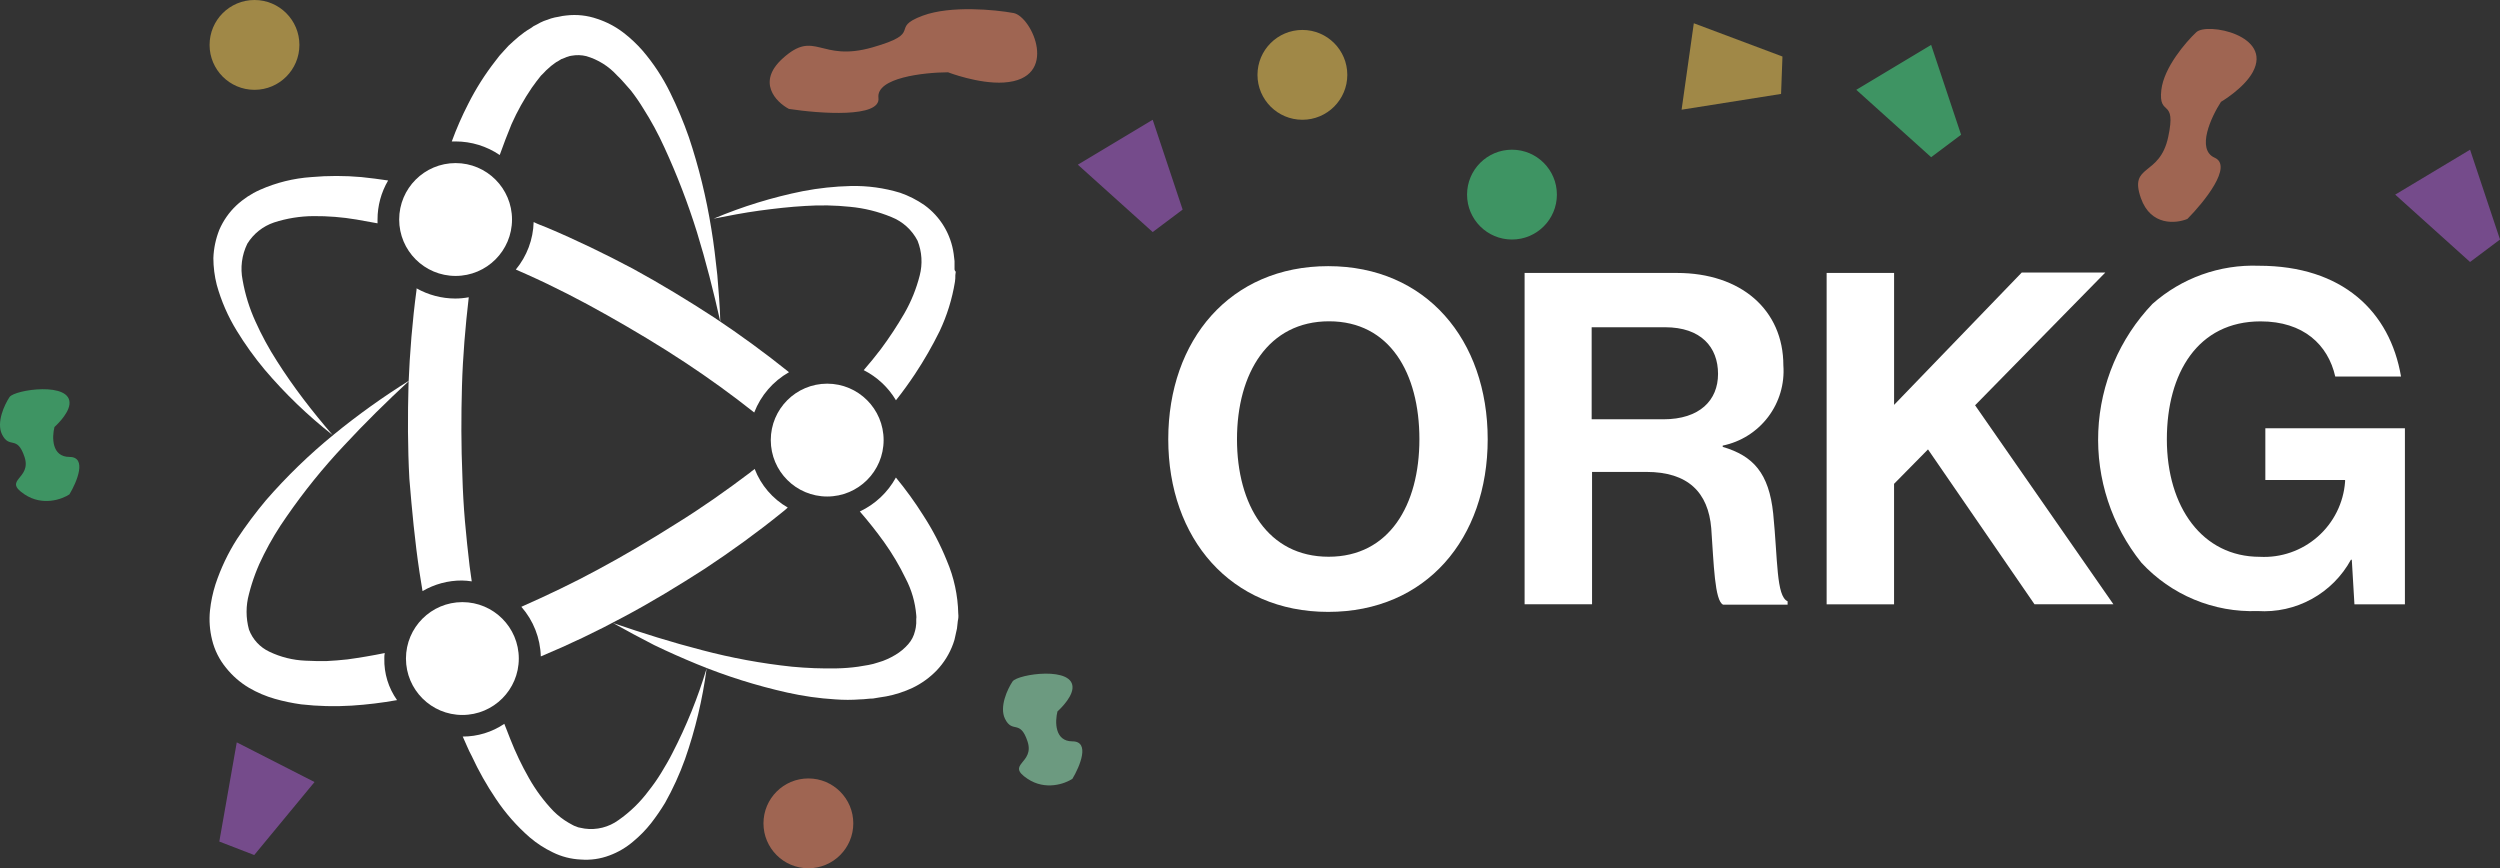
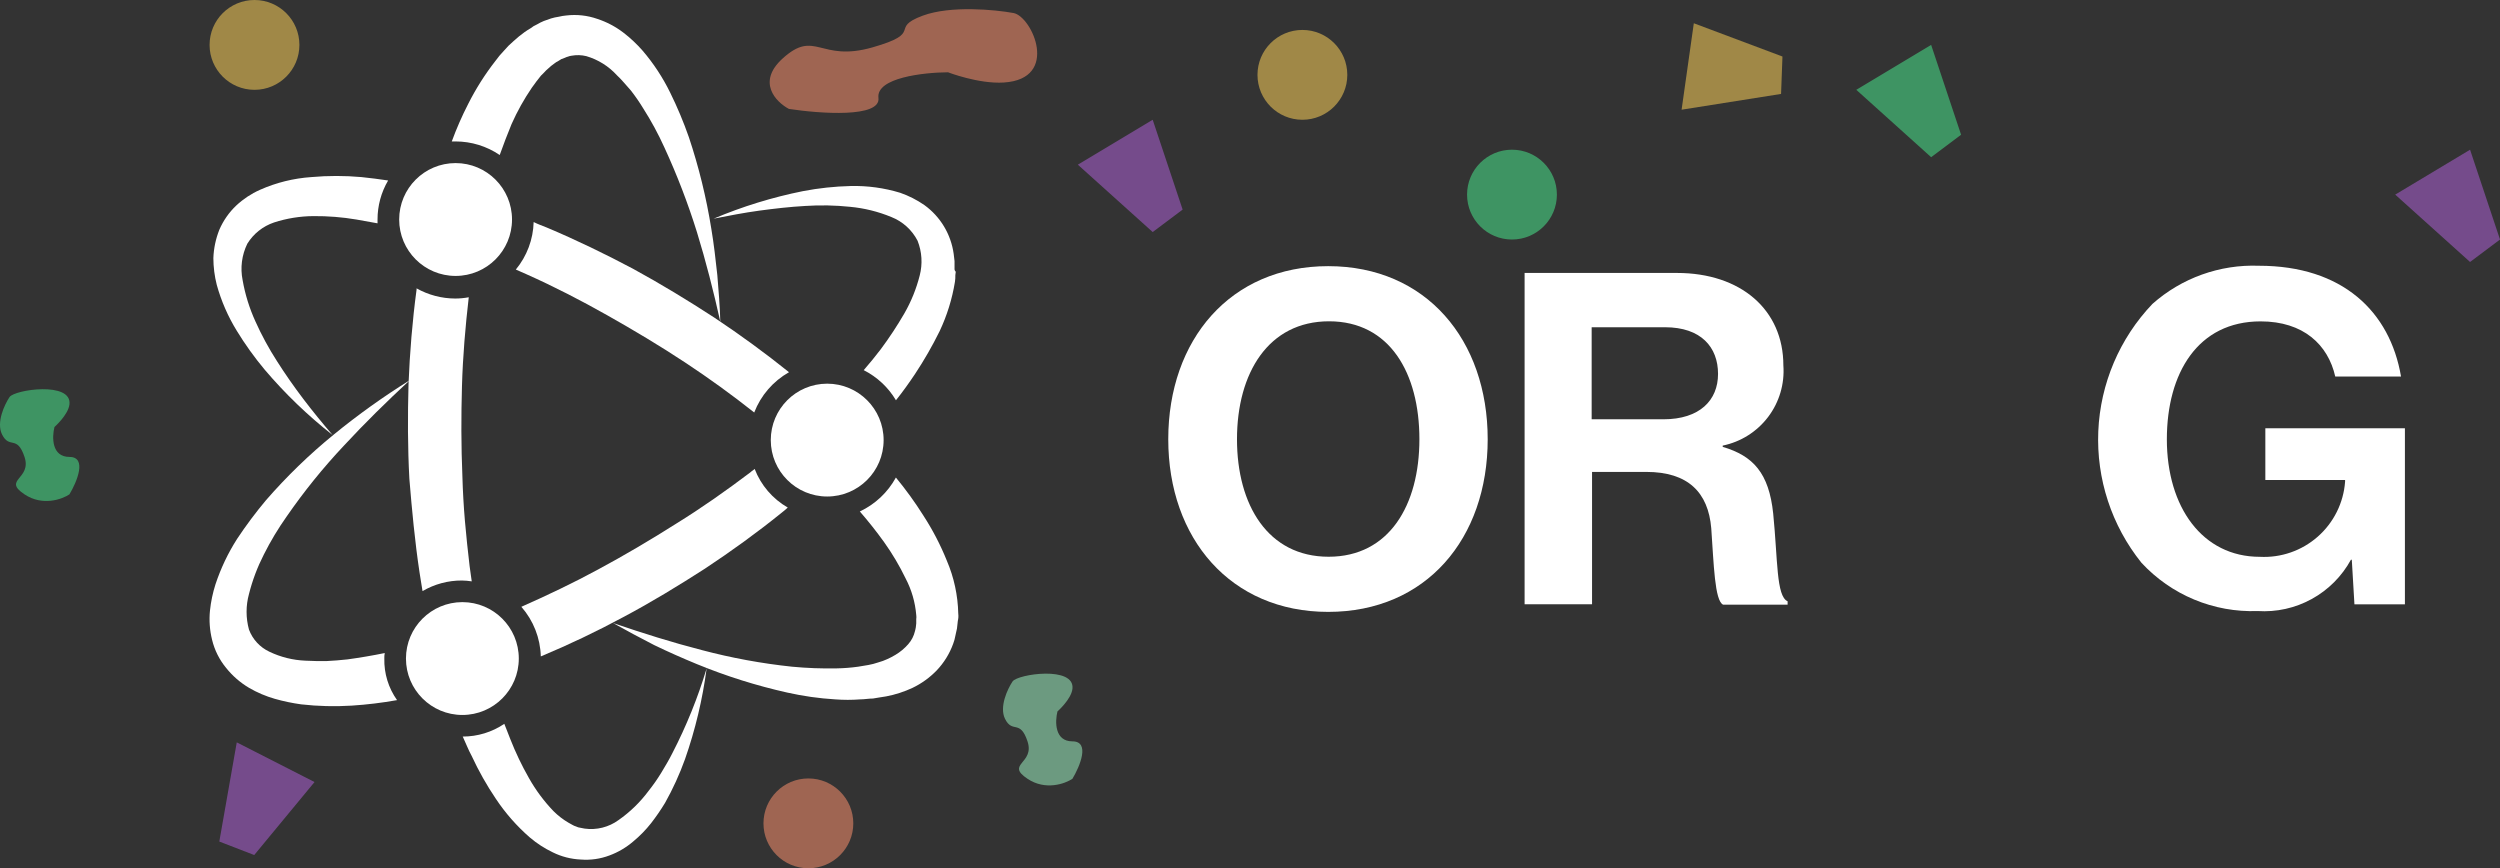
<svg xmlns="http://www.w3.org/2000/svg" width="167" height="58" viewBox="0 0 167 58" fill="none">
  <rect x="0" y="0" width="167" height="58" fill="#333333" stroke="none" />
  <g clip-path="url(#clip0_1384_634)">
    <path d="M78.04 29.341C78.04 22.71 82.177 17.779 88.723 17.779C95.269 17.779 99.378 22.71 99.378 29.341C99.378 35.972 95.269 40.874 88.723 40.874C82.206 40.874 78.04 35.971 78.04 29.341ZM94.816 29.341C94.816 24.92 92.832 21.463 88.78 21.463C84.728 21.463 82.631 24.92 82.631 29.341C82.631 33.733 84.7 37.19 88.752 37.19C92.804 37.19 94.816 33.733 94.816 29.341Z" fill="white" />
    <path d="M101.843 18.233H112.016C116.295 18.233 119.129 20.698 119.129 24.41C119.219 25.642 118.858 26.866 118.112 27.851C117.366 28.837 116.288 29.517 115.077 29.766V29.851C117.117 30.451 118.166 31.608 118.449 34.3C118.761 37.417 118.649 39.826 119.412 40.166V40.393H115.105C114.538 40.138 114.482 37.673 114.312 35.293C114.112 32.884 112.753 31.524 109.976 31.524H106.349V40.365H101.843V18.233ZM106.349 28.009H111.11C113.547 28.009 114.765 26.734 114.765 24.977C114.765 23.192 113.632 21.86 111.223 21.86H106.323V28.009H106.349Z" fill="white" />
-     <path d="M122.019 18.232H126.525V27.045L135.054 18.204H140.636L131.936 27.073L141.174 40.363H135.903L128.79 30.02L126.523 32.32V40.368H122.019V18.232Z" fill="white" />
    <path d="M157.1 37.389H157.043C156.439 38.495 155.531 39.406 154.426 40.013C153.322 40.621 152.067 40.9 150.809 40.818C149.358 40.871 147.914 40.61 146.574 40.052C145.234 39.495 144.03 38.654 143.045 37.588C141.054 35.106 140.031 31.986 140.166 28.807C140.302 25.627 141.587 22.605 143.782 20.302C145.736 18.568 148.284 17.655 150.895 17.752C156.477 17.752 159.651 20.812 160.388 25.152H155.995C155.513 23.027 153.87 21.468 151.008 21.468C146.814 21.468 144.746 24.925 144.746 29.346C144.746 33.88 147.126 37.195 150.952 37.195C152.369 37.271 153.76 36.788 154.825 35.85C155.891 34.912 156.547 33.594 156.652 32.179V32.066H151.325V28.609H160.648V40.369H157.276L157.1 37.389Z" fill="white" />
    <path d="M63.763 17.924V17.442C63.735 17.272 63.735 17.13 63.706 16.96C63.617 16.313 63.398 15.691 63.062 15.13C62.726 14.57 62.28 14.084 61.751 13.701C61.252 13.355 60.709 13.079 60.136 12.879C59.062 12.552 57.943 12.399 56.821 12.426C55.755 12.452 54.694 12.566 53.647 12.766C51.597 13.177 49.594 13.794 47.668 14.608C48.688 14.408 49.708 14.208 50.728 14.07C51.748 13.932 52.768 13.815 53.788 13.758C54.788 13.692 55.791 13.711 56.788 13.815C57.733 13.904 58.66 14.133 59.537 14.495C60.296 14.793 60.92 15.357 61.294 16.082C61.587 16.822 61.637 17.636 61.436 18.406C61.212 19.289 60.869 20.138 60.416 20.928C59.934 21.761 59.404 22.565 58.829 23.337C58.461 23.819 58.092 24.272 57.696 24.726C58.591 25.178 59.338 25.876 59.85 26.738C60.303 26.171 60.728 25.576 61.125 24.981C61.733 24.063 62.282 23.107 62.769 22.119C63.261 21.076 63.604 19.97 63.789 18.832C63.812 18.682 63.822 18.531 63.817 18.379L63.845 18.152C63.814 18.124 63.79 18.088 63.776 18.048C63.761 18.009 63.757 17.966 63.763 17.924Z" fill="white" />
    <path d="M55.257 33.167C57.338 33.167 59.026 31.48 59.026 29.398C59.026 27.317 57.338 25.629 55.257 25.629C53.175 25.629 51.488 27.317 51.488 29.398C51.488 31.48 53.175 33.167 55.257 33.167Z" fill="white" />
    <path d="M25.673 43.991C25.668 43.868 25.678 43.744 25.701 43.623C24.879 43.793 24.029 43.935 23.207 44.048C22.725 44.105 22.272 44.133 21.79 44.161C21.337 44.161 20.855 44.161 20.401 44.133C19.566 44.099 18.746 43.895 17.992 43.533C17.363 43.238 16.875 42.709 16.632 42.059C16.418 41.28 16.418 40.458 16.632 39.679C16.862 38.766 17.195 37.882 17.624 37.044C18.069 36.157 18.58 35.304 19.154 34.494C20.309 32.823 21.588 31.241 22.98 29.762C24.369 28.262 25.842 26.815 27.372 25.398C25.605 26.497 23.911 27.709 22.3 29.025C20.666 30.357 19.149 31.826 17.766 33.417C17.076 34.24 16.433 35.101 15.839 35.996C15.233 36.944 14.748 37.964 14.394 39.032C14.212 39.604 14.088 40.192 14.026 40.789C13.961 41.444 14.009 42.105 14.168 42.744C14.334 43.43 14.654 44.069 15.103 44.614C15.528 45.147 16.047 45.598 16.633 45.946C17.176 46.263 17.757 46.51 18.362 46.683C18.938 46.846 19.526 46.969 20.119 47.051C21.238 47.178 22.367 47.206 23.491 47.136C24.508 47.071 25.52 46.948 26.523 46.768C25.948 45.958 25.65 44.984 25.673 43.991Z" fill="white" />
    <path d="M50.411 31.324C50.326 31.409 50.211 31.466 50.128 31.551C48.513 32.769 46.869 33.931 45.169 34.98C43.469 36.057 41.74 37.08 39.955 38.04C38.283 38.947 36.555 39.769 34.826 40.534C35.633 41.454 36.093 42.626 36.126 43.849C38.025 43.056 39.867 42.177 41.652 41.214C43.522 40.222 45.336 39.114 47.093 37.984C48.85 36.822 50.578 35.575 52.222 34.244C52.361 34.138 52.495 34.024 52.622 33.904C51.61 33.324 50.83 32.413 50.411 31.324Z" fill="white" />
    <path d="M30.887 47.76C32.969 47.76 34.656 46.073 34.656 43.991C34.656 41.91 32.969 40.222 30.887 40.222C28.806 40.222 27.118 41.91 27.118 43.991C27.118 46.073 28.806 47.76 30.887 47.76Z" fill="white" />
    <path d="M30.434 9.448C31.485 9.449 32.512 9.765 33.381 10.355C33.636 9.647 33.891 8.966 34.174 8.286C34.553 7.434 35.008 6.619 35.534 5.849C35.676 5.679 35.789 5.481 35.934 5.311L36.134 5.056L36.361 4.829C36.503 4.659 36.673 4.546 36.814 4.404C36.899 4.347 36.956 4.291 37.041 4.234C37.11 4.177 37.187 4.129 37.268 4.092L37.495 3.95C37.573 3.926 37.648 3.898 37.722 3.865C37.795 3.829 37.871 3.8 37.949 3.78C38.022 3.751 38.098 3.732 38.176 3.723C38.505 3.662 38.843 3.671 39.168 3.751C39.952 3.981 40.658 4.422 41.208 5.026C41.548 5.338 41.831 5.706 42.143 6.046C42.44 6.427 42.714 6.824 42.965 7.236C43.498 8.071 43.97 8.943 44.379 9.845C45.227 11.686 45.955 13.579 46.558 15.514C47.158 17.469 47.663 19.453 48.117 21.493C48.089 20.445 48.004 19.424 47.917 18.376C47.804 17.356 47.69 16.307 47.517 15.287C47.185 13.209 46.683 11.162 46.017 9.166C45.662 8.15 45.246 7.157 44.77 6.191C44.277 5.182 43.658 4.239 42.928 3.386C42.536 2.938 42.101 2.53 41.628 2.168C41.106 1.772 40.522 1.465 39.899 1.261C39.236 1.029 38.528 0.952 37.83 1.034C37.658 1.049 37.488 1.077 37.32 1.119C37.148 1.143 36.977 1.181 36.81 1.232L36.328 1.402C36.172 1.466 36.02 1.542 35.875 1.629C35.722 1.693 35.579 1.779 35.45 1.884C35.308 1.969 35.167 2.054 35.05 2.139C34.792 2.323 34.546 2.524 34.313 2.739L33.973 3.051L33.661 3.391C33.456 3.603 33.266 3.831 33.094 4.071C32.397 4.963 31.79 5.922 31.28 6.933C30.861 7.748 30.493 8.588 30.179 9.448H30.434Z" fill="white" />
    <path d="M28.025 38.239C28.082 38.664 28.167 39.061 28.225 39.486C29.024 39.018 29.934 38.773 30.86 38.778C31.078 38.782 31.296 38.801 31.512 38.835C31.455 38.495 31.427 38.155 31.37 37.815C31.257 36.823 31.143 35.831 31.058 34.815C30.973 33.823 30.916 32.803 30.888 31.815C30.803 29.803 30.803 27.791 30.86 25.779C30.917 23.795 31.087 21.812 31.313 19.857C31.014 19.913 30.71 19.942 30.406 19.942C29.502 19.939 28.614 19.705 27.827 19.262V19.347C27.544 21.447 27.374 23.569 27.289 25.666C27.232 27.791 27.232 29.888 27.346 31.985C27.515 34.045 27.713 36.17 28.025 38.239Z" fill="white" />
    <path d="M44.915 50.31C44.688 50.763 44.433 51.188 44.178 51.61C43.921 52.034 43.637 52.44 43.328 52.828C42.767 53.584 42.088 54.244 41.316 54.783C40.663 55.259 39.85 55.462 39.049 55.35C38.992 55.35 38.964 55.322 38.907 55.322L38.765 55.294L38.623 55.266C38.566 55.238 38.538 55.238 38.481 55.209C38.391 55.183 38.306 55.145 38.226 55.096L37.971 54.954C37.609 54.742 37.276 54.485 36.979 54.189C36.34 53.525 35.788 52.782 35.335 51.979C34.857 51.141 34.441 50.27 34.088 49.372C33.946 49.032 33.833 48.692 33.688 48.352C32.868 48.907 31.901 49.203 30.911 49.202C31.111 49.627 31.279 50.08 31.511 50.502C31.972 51.498 32.512 52.455 33.126 53.364C33.763 54.321 34.526 55.188 35.393 55.943C35.858 56.338 36.373 56.672 36.923 56.935C37.506 57.224 38.143 57.388 38.793 57.417C39.446 57.469 40.103 57.375 40.715 57.143C41.295 56.928 41.833 56.611 42.302 56.208C42.741 55.845 43.14 55.437 43.492 54.99C43.829 54.555 44.142 54.101 44.427 53.63C44.951 52.696 45.397 51.719 45.759 50.711C46.447 48.745 46.931 46.712 47.204 44.647C46.618 46.602 45.852 48.497 44.915 50.31Z" fill="white" />
    <path d="M18.305 14.861C19.156 14.585 20.045 14.441 20.94 14.436C21.899 14.428 22.856 14.504 23.802 14.663C24.284 14.748 24.737 14.833 25.219 14.918V14.663C25.218 13.746 25.462 12.846 25.927 12.056C25.327 11.971 24.737 11.886 24.142 11.829C23.029 11.73 21.91 11.73 20.798 11.829C19.614 11.91 18.453 12.197 17.369 12.679C16.785 12.938 16.249 13.292 15.783 13.728C15.301 14.184 14.917 14.734 14.653 15.343C14.412 15.949 14.276 16.591 14.253 17.243C14.255 17.845 14.331 18.445 14.48 19.028C14.778 20.105 15.227 21.136 15.812 22.088C16.37 23.002 16.995 23.873 17.682 24.695C19.043 26.298 20.562 27.76 22.216 29.059C21.536 28.266 20.884 27.472 20.261 26.65C19.638 25.828 19.043 24.978 18.504 24.128C17.956 23.277 17.473 22.387 17.059 21.464C16.66 20.588 16.374 19.666 16.208 18.718C16.041 17.893 16.151 17.037 16.52 16.281C16.931 15.614 17.562 15.112 18.305 14.861Z" fill="white" />
    <path d="M50.382 27.555C50.822 26.416 51.643 25.464 52.706 24.863C51.119 23.588 49.447 22.369 47.747 21.236C45.962 20.074 44.147 18.969 42.278 17.949C40.408 16.957 38.478 16.022 36.526 15.2C36.243 15.087 35.926 14.973 35.648 14.832C35.617 15.993 35.197 17.111 34.457 18.006C34.684 18.119 34.939 18.206 35.165 18.318C37.007 19.14 38.82 20.075 40.577 21.067C42.334 22.059 44.091 23.107 45.763 24.212C47.35 25.26 48.881 26.365 50.382 27.555Z" fill="white" />
    <path d="M64.012 40.991C63.986 39.772 63.727 38.57 63.247 37.449C62.825 36.402 62.303 35.397 61.688 34.449C61.13 33.56 60.514 32.709 59.846 31.899C59.304 32.891 58.46 33.685 57.437 34.166C58.004 34.818 58.542 35.498 59.052 36.206C59.602 36.976 60.086 37.791 60.497 38.643C60.894 39.4 61.134 40.229 61.205 41.08C61.219 41.174 61.219 41.269 61.205 41.363V41.646C61.205 41.731 61.177 41.816 61.177 41.901L61.149 42.043L61.121 42.156C61.046 42.482 60.89 42.784 60.668 43.034C60.424 43.313 60.137 43.552 59.818 43.742C59.645 43.847 59.465 43.942 59.28 44.025C59.079 44.118 58.871 44.194 58.657 44.252C58.445 44.325 58.227 44.382 58.005 44.422C57.778 44.45 57.552 44.507 57.325 44.535C56.846 44.602 56.364 44.64 55.88 44.648C54.887 44.666 53.894 44.629 52.905 44.535C50.878 44.321 48.87 43.951 46.898 43.43C44.914 42.92 42.931 42.297 40.947 41.616C41.854 42.126 42.761 42.608 43.696 43.09C44.631 43.543 45.596 43.968 46.558 44.365C48.513 45.168 50.532 45.804 52.594 46.265C53.647 46.501 54.717 46.653 55.794 46.718C56.351 46.761 56.91 46.761 57.466 46.718C57.749 46.718 58.033 46.661 58.316 46.661C58.599 46.604 58.883 46.576 59.194 46.519C59.801 46.404 60.391 46.213 60.951 45.952C61.554 45.663 62.1 45.269 62.566 44.79C63.054 44.278 63.431 43.67 63.671 43.005L63.756 42.75L63.813 42.495C63.841 42.325 63.898 42.155 63.926 41.985L63.983 41.475C64.022 41.317 64.032 41.153 64.012 40.991Z" fill="white" />
    <path d="M30.434 18.432C32.516 18.432 34.203 16.745 34.203 14.663C34.203 12.582 32.516 10.894 30.434 10.894C28.352 10.894 26.665 12.582 26.665 14.663C26.665 16.745 28.352 18.432 30.434 18.432Z" fill="white" />
  </g>
  <path opacity="0.54" d="M15.816 49.59L21.01 52.24L16.982 57.116L14.65 56.215L15.816 49.59Z" fill="#AF60D7" />
  <path opacity="0.54" d="M61.649 1.043C63.508 0.359 66.458 0.643 67.701 0.87C68.944 1.098 70.822 5.272 67.056 5.512C65.372 5.619 63.328 4.829 63.328 4.829C61.71 4.837 58.514 5.192 58.68 6.54C58.845 7.888 54.76 7.592 52.697 7.275C51.83 6.811 50.534 5.487 52.283 3.904C54.469 1.925 54.745 4.172 58.266 3.169C61.787 2.167 59.325 1.899 61.649 1.043Z" fill="#FB906E" />
  <path opacity="0.54" d="M160 13L165 10L167 16L165 17.5L160 13Z" fill="#AF60D7" />
  <path opacity="0.54" d="M72 11L77 8L79 14L77 15.5L72 11Z" fill="#AF60D7" />
  <circle opacity="0.54" cx="17" cy="3" r="3" fill="#FED15A" />
  <circle opacity="0.54" cx="54" cy="55" r="3" fill="#FB906E" />
  <circle opacity="0.54" cx="87" cy="5" r="3" fill="#FED15A" />
-   <path opacity="0.54" d="M144.377 6.009C144.546 4.516 146.006 2.814 146.715 2.15C147.424 1.485 151.827 2.344 150.488 4.81C149.889 5.912 148.361 6.803 148.361 6.803C147.703 7.817 146.698 9.982 147.939 10.535C149.18 11.087 147.242 13.492 146.118 14.624C145.358 14.94 143.674 15.104 143.015 13.243C142.192 10.917 144.261 11.838 144.836 9.154C145.412 6.47 144.166 7.875 144.377 6.009Z" fill="#FB906E" />
  <path opacity="0.54" d="M112.331 7.328L113.147 1.554L119.068 3.776L118.975 6.274L112.331 7.328Z" fill="#FED15A" />
  <path opacity="0.54" d="M0.138 29.023C-0.262 28.224 0.304 27.023 0.638 26.523C0.971 26.023 4.833 25.461 4.638 27.023C4.55 27.722 3.638 28.523 3.638 28.523C3.471 29.19 3.438 30.523 4.638 30.523C5.838 30.523 5.138 32.19 4.638 33.023C4.138 33.357 2.838 33.824 1.638 33.023C0.138 32.023 2.138 32.023 1.638 30.523C1.138 29.023 0.638 30.023 0.138 29.023Z" fill="#49E88E" />
  <path opacity="0.54" d="M124 6L129 3L131 9L129 10.5L124 6Z" fill="#49E88E" />
  <circle opacity="0.54" cx="101" cy="13" r="3" fill="#49E88E" />
  <path opacity="0.54" d="M67.138 48.023C66.738 47.224 67.304 46.023 67.638 45.523C67.971 45.023 71.833 44.461 71.638 46.023C71.55 46.722 70.638 47.523 70.638 47.523C70.471 48.19 70.438 49.523 71.638 49.523C72.838 49.523 72.138 51.19 71.638 52.023C71.138 52.357 69.838 52.824 68.638 52.023C67.138 51.023 69.138 51.023 68.638 49.523C68.138 48.023 67.638 49.023 67.138 48.023Z" fill="#9DF3C2" />
  <defs>
    <clipPath id="clip0_1384_634">
      <rect width="146.642" height="56.438" fill="white" transform="translate(14 1)" />
    </clipPath>
  </defs>
</svg>